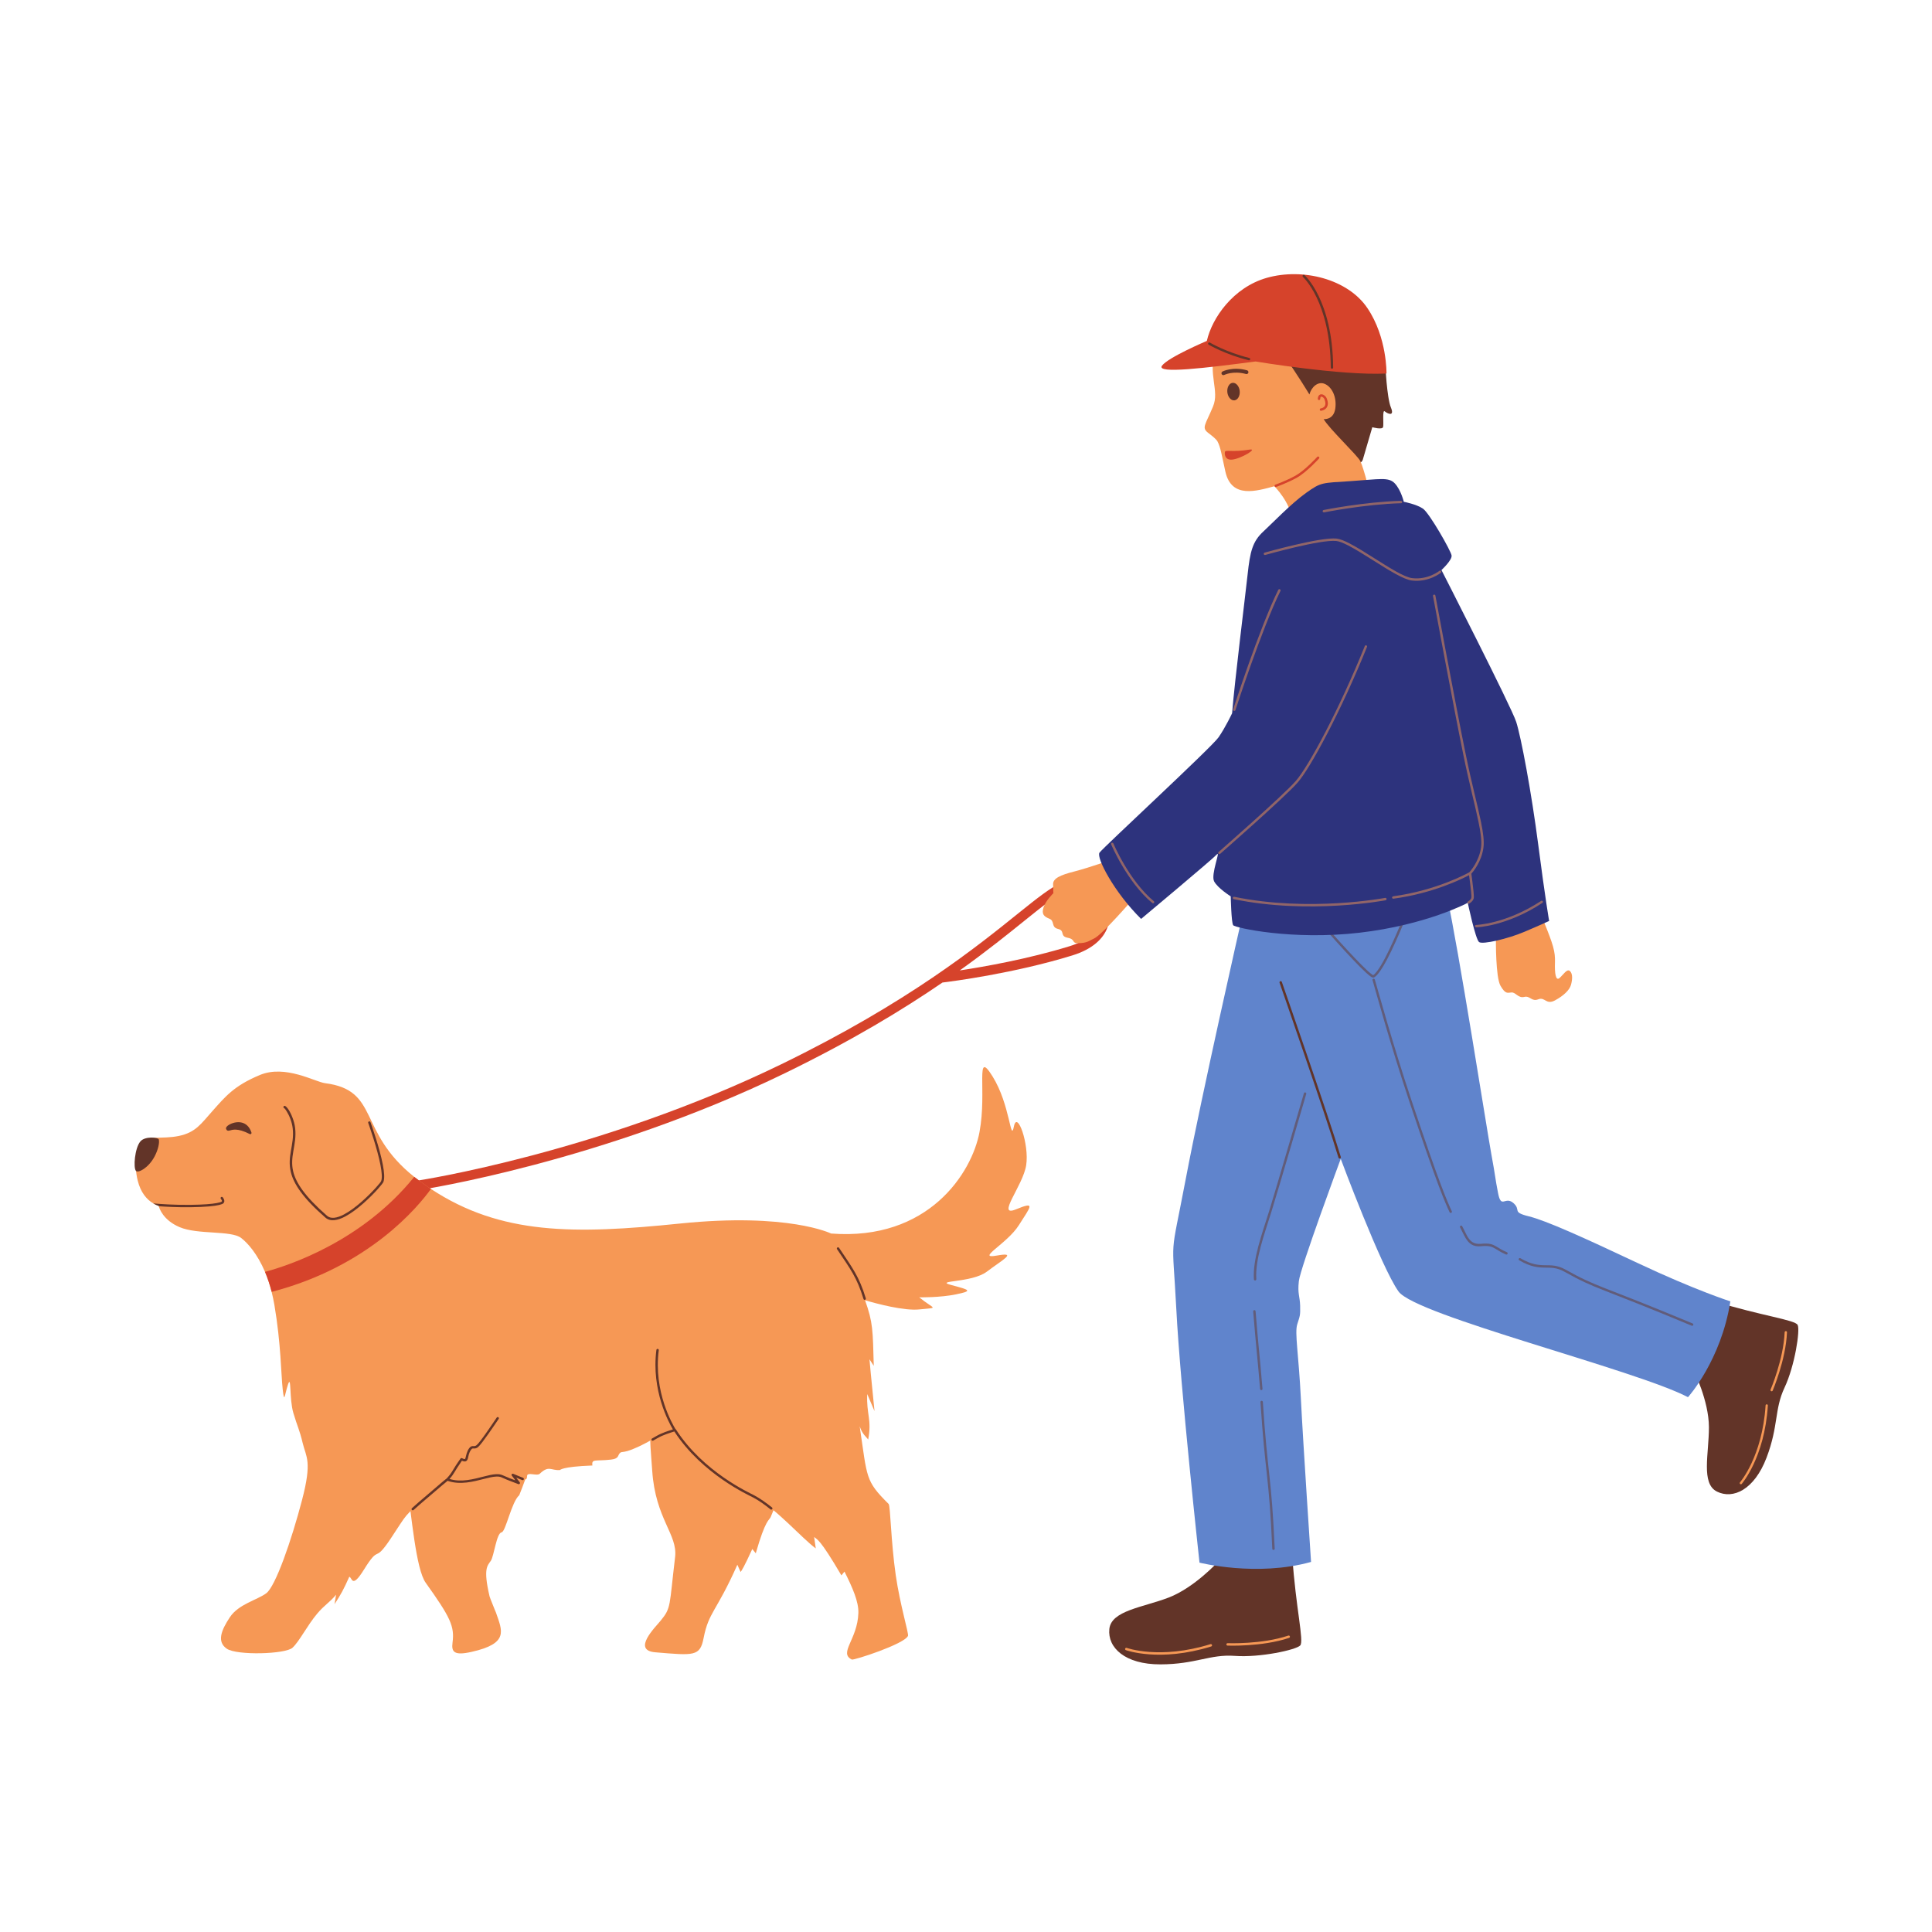
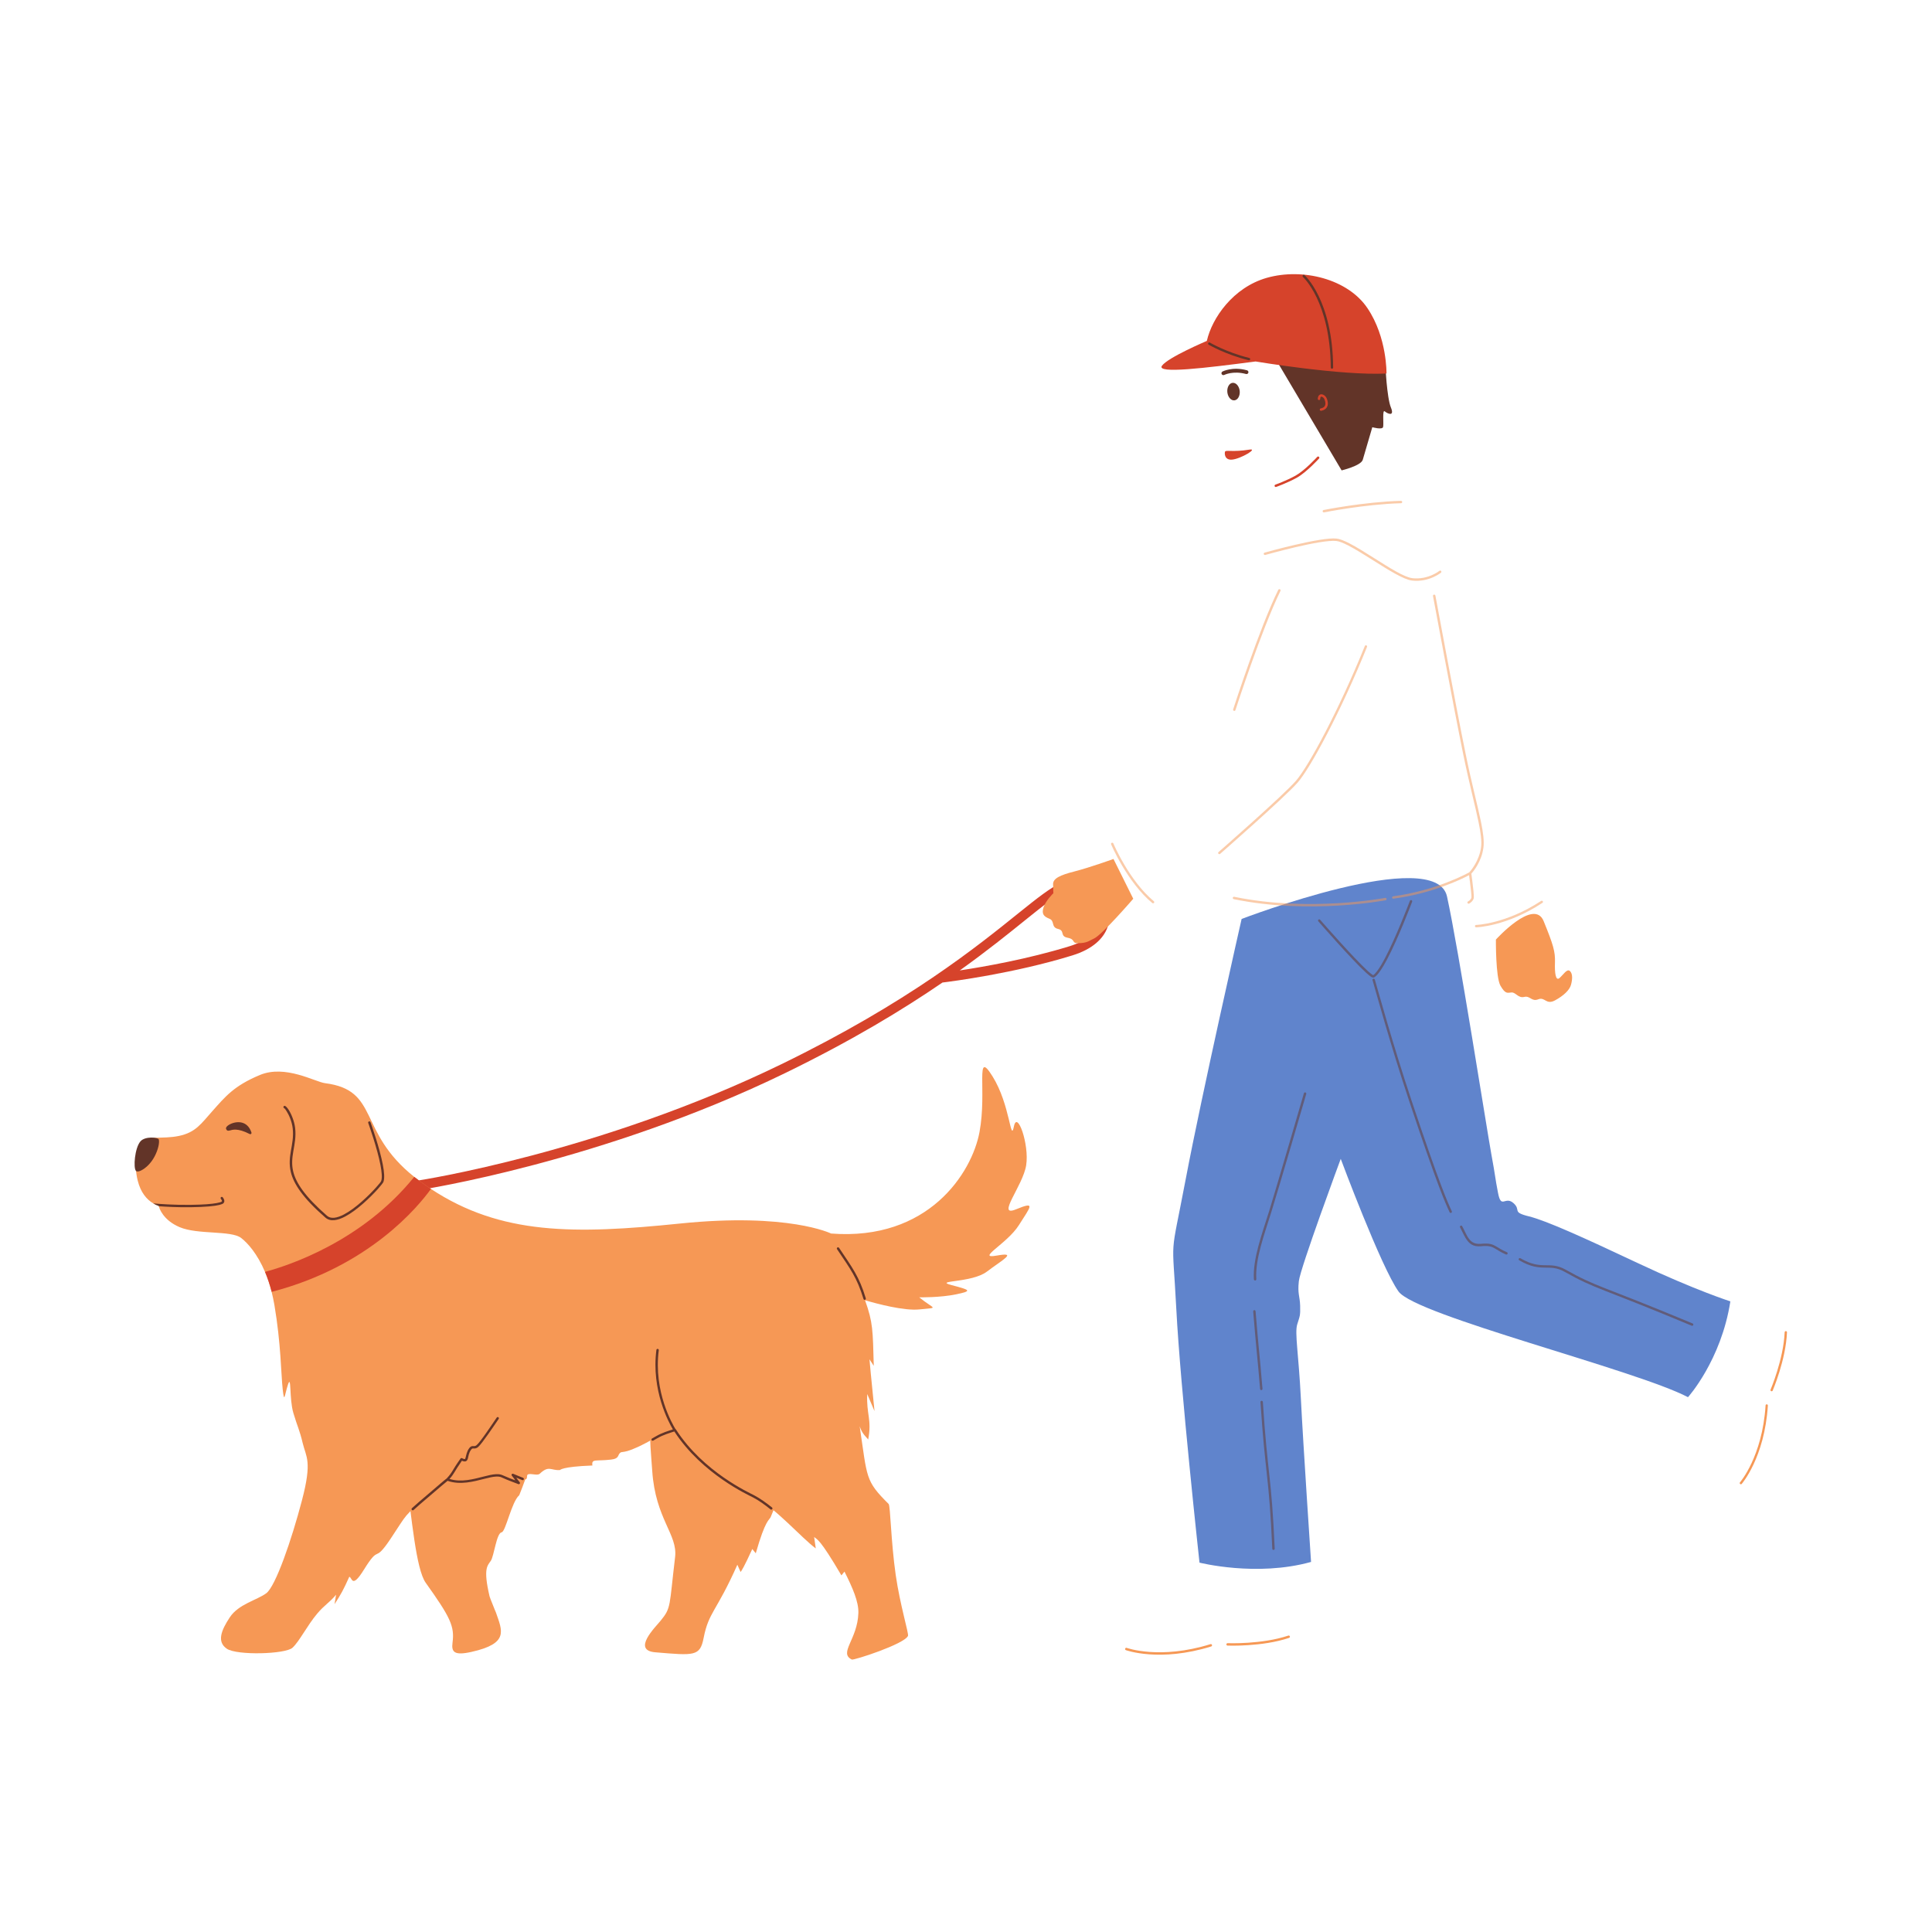
<svg xmlns="http://www.w3.org/2000/svg" width="300" zoomAndPan="magnify" viewBox="0 0 224.88 225" height="300" preserveAspectRatio="xMidYMid meet">
  <defs>
    <clipPath id="b165fca436">
-       <path d="M 129 151 L 209.605 151 L 209.605 193.82 L 129 193.82 Z M 129 151 " />
-     </clipPath>
+       </clipPath>
    <clipPath id="0498b2b3cd">
      <path d="M 135 31.156 L 162 31.156 L 162 44 L 135 44 Z M 135 31.156 " />
    </clipPath>
    <clipPath id="47929a15c0">
      <path d="M 15.457 124 L 120 124 L 120 193.82 L 15.457 193.82 Z M 15.457 124 " />
    </clipPath>
    <clipPath id="41d3e75db6">
      <path d="M 15.457 130 L 30 130 L 30 141 L 15.457 141 Z M 15.457 130 " />
    </clipPath>
  </defs>
  <g id="143ec9ede1">
    <path style=" stroke:none;fill-rule:evenodd;fill:#d6432b;fill-opacity:1;" d="M 111.715 113.016 C 114.566 112.586 119.66 111.688 124.492 110.199 C 126.441 109.598 127.488 108.664 127.867 107.633 C 128.277 106.508 127.844 105.32 127.039 104.535 C 126.246 103.754 125.066 103.363 123.941 103.867 C 122.801 104.371 121.371 105.523 119.348 107.148 C 117.398 108.719 114.934 110.715 111.715 113.016 Z M 109.699 114.426 C 105.117 117.562 99.199 121.164 91.43 124.945 C 70.082 135.336 48.898 138.57 48.898 138.57 C 48.594 138.617 48.305 138.41 48.258 138.102 C 48.211 137.797 48.422 137.512 48.727 137.465 C 48.727 137.465 69.754 134.246 90.938 123.938 C 105.762 116.723 113.816 110.156 118.641 106.277 C 120.766 104.566 122.289 103.375 123.477 102.844 C 125.055 102.141 126.707 102.648 127.82 103.734 C 128.922 104.82 129.473 106.465 128.91 108.016 C 128.445 109.285 127.227 110.527 124.816 111.27 C 118.066 113.355 110.793 114.293 109.699 114.426 Z M 109.699 114.426 " />
    <path style=" stroke:none;fill-rule:evenodd;fill:#f69855;fill-opacity:1;" d="M 174.152 109.422 C 174.152 109.422 178.586 104.527 179.711 107.27 C 180.832 110.02 181.07 110.816 181.031 112.078 C 180.984 113.34 181.121 114.285 181.559 113.902 C 182 113.52 182.438 112.766 182.777 113.09 C 183.117 113.414 183.062 114.094 182.898 114.688 C 182.738 115.281 182.07 115.949 181.027 116.508 C 179.984 117.062 179.875 116.07 179.09 116.379 C 178.301 116.691 178.137 115.926 177.449 116.102 C 176.754 116.277 176.453 115.543 175.969 115.582 C 175.488 115.621 175.262 115.793 174.684 114.797 C 174.113 113.801 174.152 109.422 174.152 109.422 Z M 129.617 100.039 L 131.918 104.668 C 131.918 104.668 128.285 108.887 127.348 109.301 C 126.758 109.566 126.543 109.84 125.473 109.844 C 124.707 109.844 125.227 109.391 124.277 109.211 C 123.324 109.027 124.004 108.379 123.16 108.184 C 122.316 107.988 122.812 107.258 122.152 106.996 C 121.492 106.73 121.223 106.445 121.473 105.664 C 121.719 104.883 122.617 104.02 122.617 104.02 C 122.617 104.02 122.59 103.613 122.582 102.961 C 122.582 102.309 123.379 101.914 125.086 101.484 C 126.797 101.047 129.617 100.039 129.617 100.039 Z M 129.617 100.039 " />
    <g clip-rule="nonzero" clip-path="url(#b165fca436)">
-       <path style=" stroke:none;fill-rule:evenodd;fill:#623428;fill-opacity:1;" d="M 197.172 159.578 C 197.172 159.578 193.941 149.82 199.559 151.543 C 205.18 153.266 208.984 153.707 209.293 154.301 C 209.602 154.891 208.969 159.043 207.77 161.594 C 206.566 164.145 207.09 166.023 205.672 169.758 C 204.25 173.492 201.777 174.648 199.891 173.707 C 198.016 172.766 198.965 169.309 198.961 166.203 C 198.949 163.094 197.172 159.578 197.172 159.578 Z M 141.793 181.883 C 141.793 181.883 150.031 175.16 150.438 181.219 C 150.848 187.277 151.82 191.109 151.367 191.625 C 150.906 192.141 146.66 193.062 143.754 192.844 C 140.84 192.629 139.219 193.82 135.086 193.832 C 130.949 193.844 128.914 191.879 129.133 189.719 C 129.352 187.559 133.039 187.203 136.043 186.051 C 139.043 184.895 141.793 181.883 141.793 181.883 Z M 141.793 181.883 " />
-     </g>
+       </g>
    <path style=" stroke:none;fill-rule:evenodd;fill:#f69855;fill-opacity:1;" d="M 206.387 161.945 C 206.359 162.016 206.281 162.047 206.211 162.016 C 206.141 161.984 206.113 161.906 206.141 161.836 C 206.141 161.836 207.648 158.312 207.781 155.152 C 207.781 155.078 207.848 155.02 207.922 155.02 C 207.996 155.023 208.059 155.086 208.051 155.16 C 207.922 158.371 206.387 161.945 206.387 161.945 Z M 202.781 172.812 C 202.734 172.871 202.648 172.875 202.594 172.824 C 202.539 172.773 202.531 172.688 202.578 172.633 C 202.578 172.633 205.18 169.648 205.559 163.676 C 205.559 163.602 205.625 163.543 205.695 163.547 C 205.773 163.551 205.832 163.617 205.824 163.691 C 205.438 169.777 202.781 172.812 202.781 172.812 Z M 142.898 191.645 C 142.824 191.641 142.762 191.574 142.762 191.496 C 142.766 191.418 142.836 191.363 142.91 191.363 C 142.91 191.363 146.875 191.523 149.98 190.48 C 150.055 190.457 150.133 190.496 150.156 190.566 C 150.184 190.641 150.145 190.719 150.07 190.746 C 146.918 191.809 142.898 191.645 142.898 191.645 Z M 131.062 192.176 C 130.988 192.148 130.949 192.066 130.977 191.996 C 131.004 191.922 131.082 191.887 131.156 191.91 C 131.156 191.91 135 193.316 140.914 191.477 C 140.992 191.453 141.066 191.496 141.09 191.57 C 141.113 191.645 141.066 191.723 140.996 191.746 C 134.98 193.617 131.062 192.176 131.062 192.176 Z M 131.062 192.176 " />
    <path style=" stroke:none;fill-rule:evenodd;fill:#623428;fill-opacity:1;" d="M 161.266 42.387 C 161.266 42.387 161.449 46.316 161.922 47.449 C 162.391 48.586 161.504 48.164 161.207 47.906 C 160.906 47.652 161.105 49.367 161.016 49.727 C 160.93 50.086 159.758 49.754 159.758 49.754 C 159.758 49.754 158.852 52.84 158.648 53.543 C 158.441 54.246 156.184 54.781 156.184 54.781 L 147.898 40.797 Z M 161.266 42.387 " />
-     <path style=" stroke:none;fill-rule:evenodd;fill:#f69855;fill-opacity:1;" d="M 145.66 36.43 C 145.66 36.43 142.309 37.602 141.457 40.652 C 140.602 43.707 141.988 45.48 141.207 47.344 C 140.312 49.492 139.852 49.801 140.641 50.41 C 141.145 50.797 141.57 51.125 141.734 51.418 C 142.086 52.066 142.246 53.125 142.652 54.945 C 143.371 58.102 146.289 57.18 148.355 56.629 C 148.355 56.629 150.23 58.531 150.355 60.379 C 150.492 62.223 159.555 57.715 159.555 57.715 C 159.555 57.715 158.789 54.594 158.367 53.711 C 158.055 53.055 154.719 49.914 154.094 48.809 C 154.094 48.809 155.25 48.953 155.449 47.574 C 155.637 46.195 155.035 45.055 154.227 44.711 C 153.426 44.363 152.656 45.086 152.434 45.938 C 152.434 45.938 150.973 43.516 149.547 41.535 C 148.137 39.555 145.66 36.43 145.66 36.43 Z M 145.66 36.43 " />
    <path style=" stroke:none;fill-rule:evenodd;fill:#d6432b;fill-opacity:1;" d="M 148.562 56.707 C 148.484 56.734 148.406 56.695 148.383 56.621 C 148.355 56.547 148.395 56.469 148.469 56.441 C 148.469 56.441 149.719 56.004 150.82 55.391 C 151.918 54.777 153.344 53.211 153.344 53.211 C 153.395 53.152 153.484 53.148 153.543 53.203 C 153.605 53.254 153.605 53.344 153.555 53.398 C 153.555 53.398 152.094 55.008 150.965 55.637 C 149.832 56.258 148.562 56.707 148.562 56.707 Z M 153.691 46.457 C 153.691 46.531 153.629 46.594 153.547 46.59 C 153.469 46.586 153.41 46.523 153.41 46.449 C 153.422 46.188 153.512 46.047 153.625 45.977 C 153.734 45.902 153.883 45.902 154.027 45.961 C 154.199 46.035 154.375 46.203 154.453 46.402 C 154.648 46.898 154.594 47.219 154.469 47.43 C 154.27 47.758 153.875 47.828 153.801 47.84 C 153.723 47.852 153.652 47.801 153.641 47.727 C 153.629 47.648 153.676 47.578 153.754 47.562 C 153.805 47.555 154.086 47.512 154.223 47.285 C 154.32 47.125 154.336 46.879 154.188 46.5 C 154.137 46.375 154.027 46.262 153.91 46.215 C 153.859 46.195 153.809 46.184 153.77 46.207 C 153.723 46.246 153.699 46.328 153.691 46.457 Z M 153.691 46.457 " />
    <path style=" stroke:none;fill-rule:evenodd;fill:#623428;fill-opacity:1;" d="M 143.484 44.586 C 143.887 44.543 144.254 44.969 144.316 45.531 C 144.371 46.09 144.098 46.582 143.699 46.625 C 143.309 46.668 142.938 46.242 142.875 45.68 C 142.82 45.117 143.09 44.625 143.484 44.586 Z M 143.484 44.586 " />
    <path style=" stroke:none;fill-rule:evenodd;fill:#623428;fill-opacity:1;" d="M 142.516 43.664 C 142.406 43.719 142.27 43.676 142.215 43.566 C 142.16 43.461 142.199 43.324 142.312 43.266 C 142.312 43.266 143.469 42.66 145.168 43.125 C 145.285 43.16 145.359 43.281 145.324 43.402 C 145.289 43.52 145.168 43.59 145.047 43.555 C 143.539 43.145 142.516 43.664 142.516 43.664 Z M 142.516 43.664 " />
    <path style=" stroke:none;fill-rule:evenodd;fill:#d6432b;fill-opacity:1;" d="M 142.605 52.605 C 142.672 52.371 143.496 52.68 145.441 52.363 C 146.531 52.184 144.445 53.438 143.422 53.527 C 142.57 53.602 142.531 52.844 142.605 52.605 Z M 142.605 52.605 " />
    <g clip-rule="nonzero" clip-path="url(#0498b2b3cd)">
      <path style=" stroke:none;fill-rule:evenodd;fill:#d6432b;fill-opacity:1;" d="M 140.488 39.703 C 140.488 39.703 135.973 41.613 135.262 42.594 C 134.551 43.566 140.352 42.855 146.168 42.098 C 146.168 42.098 156.141 43.766 161.41 43.5 C 161.41 43.5 161.496 39.316 159.199 35.898 C 156.91 32.48 151.641 31.172 147.461 32.359 C 143.547 33.48 141.09 37.039 140.488 39.703 Z M 140.488 39.703 " />
    </g>
    <path style=" stroke:none;fill-rule:evenodd;fill:#623428;fill-opacity:1;" d="M 151.68 32.254 C 151.625 32.203 151.617 32.113 151.668 32.055 C 151.719 31.996 151.805 31.992 151.867 32.043 C 151.867 32.043 155.133 34.941 155.199 42.801 C 155.199 42.879 155.137 42.941 155.062 42.945 C 154.984 42.945 154.922 42.883 154.922 42.805 C 154.855 35.102 151.68 32.254 151.68 32.254 Z M 140.703 40.141 C 140.637 40.102 140.613 40.02 140.652 39.949 C 140.691 39.883 140.777 39.859 140.844 39.898 C 140.844 39.898 142.754 41.027 145.43 41.688 C 145.508 41.707 145.555 41.777 145.535 41.855 C 145.512 41.93 145.438 41.977 145.371 41.957 C 142.645 41.293 140.703 40.141 140.703 40.141 Z M 140.703 40.141 " />
    <path style=" stroke:none;fill-rule:evenodd;fill:#6084cc;fill-opacity:1;" d="M 144.539 107.02 C 144.539 107.02 139.902 127.434 138.031 137.309 C 136.156 147.184 136.457 143.348 136.934 152.469 C 137.402 161.594 139.633 181.984 139.633 181.984 C 139.633 181.984 146.277 183.672 152.625 181.902 C 152.625 181.902 151.699 168.094 151.441 162.91 C 151.184 157.727 150.703 155.234 151.016 154.23 C 151.328 153.227 151.383 153.234 151.355 152.078 C 151.32 150.922 151.039 150.699 151.203 149.207 C 151.355 147.711 156.082 134.961 156.082 134.961 C 156.082 134.961 160.793 147.605 162.816 150.41 C 164.84 153.207 190.402 159.512 196.523 162.715 C 196.523 162.715 200.383 158.445 201.457 151.559 C 201.457 151.559 197.312 150.227 190.777 147.145 C 184.25 144.07 179.996 142.148 177.965 141.648 C 175.938 141.148 177.148 140.941 176.18 140.098 C 175.211 139.258 174.773 140.867 174.398 138.918 C 174.02 136.965 174.145 137.258 173.617 134.395 C 173.094 131.535 169.789 110.422 168.457 104.398 C 167.121 98.375 144.539 107.02 144.539 107.02 Z M 144.539 107.02 " />
-     <path style=" stroke:none;fill-rule:evenodd;fill:#623428;fill-opacity:1;" d="M 148.957 114.449 C 148.93 114.379 148.969 114.301 149.043 114.273 C 149.117 114.246 149.199 114.285 149.223 114.359 C 149.223 114.359 154.645 129.926 156.094 134.746 C 156.113 134.82 156.07 134.898 155.996 134.922 C 155.922 134.945 155.844 134.902 155.82 134.828 C 154.379 130.012 148.957 114.449 148.957 114.449 Z M 148.957 114.449 " />
    <path style=" stroke:none;fill-rule:evenodd;fill:#623428;fill-opacity:0.5;" d="M 176.871 146.773 C 176.805 146.734 176.781 146.652 176.82 146.586 C 176.859 146.52 176.945 146.496 177.008 146.535 C 178.266 147.27 179.086 147.336 179.836 147.348 C 180.613 147.359 181.309 147.32 182.277 147.867 C 186.012 149.961 186.137 149.57 197.059 154.129 C 197.133 154.16 197.164 154.242 197.133 154.312 C 197.105 154.387 197.02 154.418 196.953 154.391 C 186.012 149.816 185.883 150.207 182.145 148.109 C 181.227 147.594 180.57 147.641 179.832 147.625 C 179.051 147.613 178.188 147.547 176.871 146.773 Z M 169.98 142.938 C 169.945 142.871 169.969 142.789 170.035 142.75 C 170.102 142.711 170.191 142.738 170.223 142.805 C 170.461 143.23 170.641 143.676 170.863 144.047 C 171.176 144.559 171.59 144.93 172.383 144.855 C 173.398 144.758 173.754 144.902 174.215 145.176 C 174.508 145.352 174.844 145.578 175.434 145.832 C 175.508 145.863 175.539 145.945 175.508 146.02 C 175.48 146.09 175.395 146.125 175.32 146.094 C 174.715 145.832 174.375 145.598 174.078 145.418 C 173.656 145.172 173.324 145.047 172.406 145.137 C 171.477 145.227 170.996 144.801 170.633 144.195 C 170.398 143.816 170.211 143.367 169.98 142.938 Z M 159.914 114.25 C 159.965 114.25 160.008 114.234 160.035 114.172 C 160.016 114.223 159.965 114.25 159.914 114.25 Z M 159.793 114.18 C 159.77 114.141 159.77 114.094 159.789 114.051 L 159.816 114.016 L 159.852 113.992 L 159.891 113.977 L 159.938 113.977 L 159.965 113.984 L 159.988 114 L 160.027 114.035 C 160.039 114.043 160.066 114.121 160.105 114.262 C 160.438 115.383 162.105 121.504 164.316 128.133 C 167.66 138.148 168.551 140.062 169.016 141.059 C 169.051 141.125 169.02 141.211 168.949 141.242 C 168.883 141.277 168.797 141.246 168.762 141.176 C 168.297 140.18 167.402 138.262 164.051 128.219 C 161.84 121.59 160.168 115.461 159.84 114.34 C 159.812 114.258 159.797 114.199 159.793 114.18 Z M 159.863 113.566 C 160 113.48 160.152 113.316 160.316 113.098 C 160.602 112.719 160.922 112.188 161.246 111.566 C 162.523 109.137 163.941 105.422 164.137 104.914 C 164.164 104.84 164.242 104.805 164.316 104.832 C 164.387 104.859 164.426 104.941 164.398 105.012 C 164.203 105.523 162.781 109.258 161.492 111.699 C 161.156 112.332 160.832 112.883 160.539 113.266 C 160.332 113.539 160.141 113.73 159.969 113.828 C 159.918 113.855 159.828 113.867 159.707 113.809 C 159.559 113.734 159.328 113.551 159.027 113.277 C 157.406 111.797 153.852 107.734 153.473 107.297 C 153.422 107.238 153.426 107.148 153.484 107.102 C 153.547 107.051 153.633 107.055 153.68 107.113 C 154.062 107.551 157.602 111.59 159.219 113.07 C 159.457 113.281 159.648 113.441 159.785 113.527 C 159.812 113.543 159.848 113.559 159.863 113.566 Z M 146.734 163.285 C 146.73 163.207 146.785 163.141 146.859 163.137 C 146.938 163.133 147.008 163.191 147.012 163.27 C 147.566 171.836 148.016 171.773 148.391 180.355 C 148.391 180.434 148.336 180.5 148.258 180.504 C 148.18 180.508 148.109 180.445 148.109 180.367 C 147.738 171.789 147.293 171.852 146.734 163.285 Z M 145.887 152.727 C 145.887 152.652 145.938 152.586 146.016 152.578 C 146.09 152.57 146.156 152.629 146.164 152.707 C 146.531 157.23 146.59 157.207 146.969 161.742 C 146.973 161.816 146.918 161.883 146.844 161.891 C 146.766 161.898 146.695 161.84 146.691 161.762 C 146.309 157.23 146.254 157.258 145.887 152.727 Z M 151.793 127.324 C 151.809 127.25 151.891 127.207 151.969 127.227 C 152.043 127.25 152.082 127.328 152.066 127.398 C 152.066 127.398 148.848 138.441 148.008 141.121 C 147.18 143.785 146.098 146.645 146.25 148.977 C 146.254 149.055 146.195 149.121 146.121 149.125 C 146.043 149.129 145.973 149.07 145.969 148.992 C 145.82 146.633 146.902 143.73 147.746 141.039 C 148.578 138.359 151.793 127.324 151.793 127.324 Z M 151.793 127.324 " />
-     <path style=" stroke:none;fill-rule:evenodd;fill:#2d337d;fill-opacity:1;" d="M 147.082 61.887 C 145.805 63.055 145.523 64.23 145.234 66.922 C 144.941 69.609 143.75 79.129 143.43 83.066 C 143.43 83.066 142.676 84.672 141.859 85.859 C 141.039 87.047 128.379 98.73 127.984 99.305 C 127.594 99.879 129.68 103.898 132.832 107.016 C 132.832 107.016 141.176 100.047 141.652 99.508 C 142.133 98.969 140.922 101.844 141.336 102.641 C 141.746 103.434 143.27 104.387 143.27 104.387 C 143.27 104.387 143.336 107.449 143.555 107.75 C 143.773 108.051 150.426 109.531 158.258 108.625 C 166.098 107.715 170.875 105.141 170.875 105.141 C 170.875 105.141 171.777 109.41 172.195 109.715 C 172.613 110.02 175.539 109.336 177.449 108.527 C 179.355 107.723 180.352 107.254 180.352 107.254 C 180.352 107.254 179.891 104.609 179.09 98.426 C 178.289 92.238 177.078 85.816 176.516 84.07 C 175.957 82.324 167.812 66.387 167.812 66.387 C 167.812 66.387 169.07 65.23 168.992 64.691 C 168.918 64.152 166.414 59.762 165.66 59.238 C 164.895 58.715 163.426 58.438 163.426 58.438 C 163.426 58.438 163.109 57.094 162.391 56.309 C 161.664 55.52 160.617 55.812 157.238 56.031 C 153.859 56.254 153.812 56.145 152.062 57.391 C 150.309 58.637 148.062 60.984 147.082 61.887 Z M 147.082 61.887 " />
    <path style=" stroke:none;fill-rule:evenodd;fill:#f69855;fill-opacity:0.5;" d="M 143.82 82.695 C 143.797 82.77 143.719 82.809 143.645 82.785 C 143.57 82.762 143.527 82.684 143.555 82.609 C 143.555 82.609 146.586 73.207 148.809 68.691 C 148.844 68.621 148.926 68.594 148.996 68.629 C 149.07 68.664 149.098 68.75 149.062 68.816 C 146.848 73.32 143.82 82.695 143.82 82.695 Z M 142.039 99.438 C 141.98 99.488 141.891 99.484 141.84 99.426 C 141.789 99.371 141.793 99.281 141.855 99.23 C 141.855 99.23 149.332 92.684 150.848 90.953 C 152.359 89.223 155.922 82.582 158.887 75.238 C 158.914 75.164 159 75.133 159.062 75.16 C 159.137 75.188 159.168 75.27 159.141 75.34 C 156.16 82.723 152.582 89.398 151.062 91.137 C 149.543 92.875 142.039 99.438 142.039 99.438 Z M 129.344 98.336 C 129.309 98.266 129.344 98.18 129.414 98.152 C 129.488 98.121 129.566 98.156 129.602 98.227 C 129.602 98.227 131.422 102.555 134.312 104.953 C 134.375 105 134.379 105.09 134.336 105.148 C 134.285 105.207 134.199 105.219 134.137 105.168 C 131.199 102.73 129.344 98.336 129.344 98.336 Z M 171.859 107.996 C 171.781 107.996 171.719 107.941 171.711 107.863 C 171.711 107.785 171.773 107.719 171.852 107.719 C 171.852 107.719 175.281 107.629 179.418 104.922 C 179.477 104.879 179.566 104.898 179.613 104.961 C 179.652 105.023 179.637 105.109 179.566 105.152 C 175.359 107.918 171.859 107.996 171.859 107.996 Z M 161.254 104.566 C 161.332 104.551 161.406 104.602 161.418 104.68 C 161.434 104.758 161.383 104.828 161.312 104.844 C 161.312 104.844 152.441 106.539 143.625 104.715 C 143.547 104.699 143.496 104.625 143.512 104.547 C 143.527 104.473 143.602 104.426 143.68 104.441 C 152.445 106.254 161.254 104.566 161.254 104.566 Z M 154.145 59.672 C 154.066 59.688 153.992 59.637 153.977 59.562 C 153.965 59.484 154.012 59.41 154.09 59.395 C 154.09 59.395 158.801 58.445 163.094 58.328 C 163.172 58.328 163.242 58.387 163.242 58.465 C 163.242 58.539 163.188 58.605 163.105 58.605 C 158.828 58.727 154.145 59.672 154.145 59.672 Z M 147.293 64.629 C 147.215 64.648 147.141 64.605 147.117 64.535 C 147.094 64.461 147.141 64.383 147.215 64.359 C 147.215 64.359 153.762 62.512 155.605 62.723 C 155.98 62.766 156.488 62.969 157.082 63.273 C 157.949 63.719 158.996 64.383 160.035 65.039 C 161.758 66.125 163.477 67.219 164.41 67.332 C 166.25 67.551 167.574 66.48 167.574 66.48 C 167.637 66.43 167.723 66.441 167.77 66.5 C 167.82 66.559 167.809 66.648 167.75 66.699 C 167.75 66.699 166.34 67.844 164.379 67.609 C 163.422 67.5 161.652 66.391 159.895 65.281 C 158.852 64.625 157.816 63.969 156.957 63.527 C 156.402 63.242 155.926 63.043 155.574 63.004 C 153.754 62.797 147.293 64.629 147.293 64.629 Z M 171.027 101.922 C 170.223 102.348 166.82 104.043 162.219 104.66 C 162.145 104.672 162.07 104.617 162.062 104.543 C 162.059 104.465 162.109 104.395 162.188 104.383 C 167.203 103.703 170.777 101.742 171.059 101.586 C 171.18 101.453 172.195 100.324 172.426 98.68 C 172.523 97.973 172.391 97.004 172.133 95.75 C 171.742 93.836 171.047 91.262 170.363 87.918 C 169.219 82.344 166.828 69.414 166.828 69.414 C 166.812 69.336 166.863 69.27 166.941 69.254 C 167.016 69.238 167.09 69.285 167.105 69.363 C 167.105 69.363 169.496 82.289 170.641 87.863 C 171.32 91.211 172.02 93.785 172.41 95.695 C 172.676 96.992 172.801 97.992 172.699 98.723 C 172.477 100.352 171.52 101.5 171.293 101.75 C 171.328 102.016 171.473 103.055 171.543 103.801 C 171.582 104.191 171.594 104.508 171.57 104.609 C 171.484 104.992 171.039 105.23 171.039 105.23 C 170.973 105.266 170.887 105.238 170.848 105.168 C 170.812 105.098 170.844 105.012 170.91 104.977 C 170.91 104.977 171.234 104.82 171.297 104.547 C 171.32 104.457 171.297 104.172 171.262 103.824 C 171.191 103.176 171.082 102.309 171.027 101.922 Z M 171.027 101.922 " />
    <path style=" stroke:none;fill-rule:evenodd;fill:#f69855;fill-opacity:1;" d="M 56.934 185.824 C 56.938 185.859 56.969 185.984 57.09 186.293 C 57.625 187.668 57.648 187.656 57.691 187.777 C 58.43 189.922 59.246 191.395 54.848 192.379 C 52.816 192.836 52.5 192.379 52.641 191.305 C 52.895 189.395 52.395 188.363 49.52 184.332 C 48.371 182.727 47.887 176.605 47.258 172.332 C 46.414 166.582 61.969 167.449 62.316 167.793 C 62.734 168.207 60.438 174.113 60.41 174.133 C 59.512 174.906 58.836 178.379 58.359 178.453 C 57.758 178.543 57.477 181.23 57.094 181.781 C 56.695 182.355 56.211 182.688 56.934 185.824 Z M 87.957 180.895 L 87.551 180.398 C 86.582 182.52 86.332 182.875 86.191 183.074 L 85.812 182.23 C 83.371 187.734 82.48 187.703 81.883 190.762 C 81.465 192.922 80.785 192.805 76.258 192.426 C 73.512 192.199 76.242 189.523 76.879 188.742 C 78.129 187.223 77.871 187.086 78.562 181.336 C 78.879 178.699 76.273 176.902 75.898 171.289 C 75.617 167.023 75.051 165.254 78.27 162.941 C 82.641 159.793 83.234 162.102 90.609 169.684 C 91.004 170.086 92.055 171.172 89.695 176.672 C 89.52 177.074 89.102 176.898 87.957 180.895 Z M 87.957 180.895 " />
    <g clip-rule="nonzero" clip-path="url(#47929a15c0)">
      <path style=" stroke:none;fill-rule:evenodd;fill:#f69855;fill-opacity:1;" d="M 30.801 148.121 C 29.914 146.027 28.797 144.77 28.023 144.172 C 26.852 143.273 22.969 143.809 20.859 142.914 C 18.93 142.098 18.492 140.711 18.43 140.477 C 18.422 140.453 18.422 140.441 18.422 140.441 C 18.207 140.363 17.996 140.266 17.785 140.145 C 17.027 139.691 16.324 138.887 15.977 137.488 C 15.535 135.703 15.789 134.012 16.391 133.098 C 16.992 132.184 18.785 132.703 20.762 132.293 C 22.734 131.883 23.352 130.879 24.691 129.379 C 26.176 127.719 27.164 126.461 30.211 125.191 C 33.176 123.957 36.629 125.996 37.789 126.145 C 44.195 126.961 41.52 131.754 48.184 137.059 C 48.59 137.379 49.027 137.707 49.504 138.043 C 49.711 138.184 49.918 138.328 50.129 138.465 C 58.277 143.836 66.832 143.754 79.137 142.492 C 91.754 141.199 96.73 143.656 96.73 143.656 C 108.043 144.531 113.129 136.621 114.016 131.82 C 114.902 127.02 113.465 122.043 115.527 125.348 C 117.594 128.656 117.625 133.16 118.016 131.199 C 118.406 129.234 119.824 133.289 119.449 135.699 C 119.074 138.109 115.898 141.812 118.258 140.84 C 120.617 139.867 119.977 140.492 118.602 142.676 C 117.223 144.863 113.52 146.676 116.027 146.223 C 118.531 145.77 116.645 146.742 114.875 148.09 C 113.109 149.438 108.574 149.086 110.762 149.664 C 112.945 150.238 113.207 150.336 111.309 150.734 C 109.41 151.133 106.992 151.086 106.992 151.086 C 108.789 152.547 109.336 152.242 107.031 152.492 C 105.246 152.688 102.035 151.828 100.684 151.426 C 101.613 154.031 101.586 154.918 101.699 159.066 L 101.199 158.301 C 101.242 158.781 101.363 160.195 101.785 164.336 L 100.938 162.352 C 100.824 164.699 101.496 165.34 101.047 167.648 C 100.844 167.348 100.371 167.051 100.059 166.109 C 100.957 172.152 100.684 172.422 103.43 175.152 C 103.641 175.367 103.691 179.496 104.254 183.414 C 104.758 186.922 105.797 190.254 105.684 190.512 C 105.27 191.473 99.359 193.379 99.145 193.27 C 97.574 192.504 99.812 190.945 99.906 187.844 C 99.945 186.535 99.242 184.934 98.289 183.027 L 97.93 183.469 C 95.379 179.125 95.133 179.34 94.754 178.992 L 94.945 180.328 C 93.273 179.098 90.281 175.617 87.703 174.254 C 87.184 173.98 81.742 171.543 78.52 166.523 C 78.012 166.699 77.188 166.91 76.402 167.363 C 72.723 169.484 72.484 168.957 72.188 169.176 C 71.832 169.441 72.109 169.871 71.098 169.984 C 69.309 170.195 68.812 169.848 68.93 170.672 C 65.281 170.812 65.199 171.203 65.137 171.203 C 64.074 171.266 63.871 170.621 62.801 171.629 C 62.469 171.945 61.328 171.379 61.324 171.895 C 61.316 172.578 60.941 172.27 59.645 171.754 C 60.016 172.215 59.965 172.227 60.344 172.695 C 59.363 172.301 59.367 172.348 58.391 171.91 C 57.164 171.359 54.488 173.203 52.035 172.289 C 51.684 172.547 51.121 173.055 49.984 174.023 C 46.797 176.727 47.445 176.195 45.418 179.219 C 43.395 182.242 44.246 179.703 42.312 182.816 C 40.891 185.109 40.957 183.684 40.617 183.633 C 39.957 185.109 39.625 185.715 38.902 186.82 C 38.961 186.41 39.02 186.047 39.078 185.719 C 38.344 186.617 37.719 186.922 36.875 187.93 C 35.703 189.324 34.816 191.145 34.004 191.895 C 33.188 192.648 27.527 192.812 26.352 192.008 C 25.18 191.203 25.688 189.887 26.703 188.352 C 27.719 186.812 29.859 186.355 30.949 185.551 C 32.035 184.746 33.898 179.34 35.105 174.734 C 36.316 170.133 35.586 169.703 35.195 168.074 C 34.805 166.445 34.594 166.199 34.102 164.547 C 33.613 162.895 33.891 160.012 33.48 161.238 C 33.074 162.469 33.059 163.539 32.863 161.801 C 32.668 160.062 32.664 156.473 31.895 151.965 C 31.801 151.426 31.691 150.918 31.57 150.438 C 31.355 149.582 31.094 148.809 30.801 148.121 Z M 30.801 148.121 " />
    </g>
    <path style=" stroke:none;fill-rule:evenodd;fill:#623428;fill-opacity:1;" d="M 33.027 129.055 C 32.957 129.02 32.926 128.938 32.961 128.867 C 32.996 128.797 33.078 128.766 33.145 128.801 C 33.246 128.848 33.391 129 33.543 129.227 C 33.855 129.707 34.215 130.547 34.312 131.367 C 34.43 132.383 34.246 133.227 34.102 134.066 C 33.977 134.82 33.879 135.566 34.086 136.43 C 34.406 137.742 35.422 139.32 38.027 141.59 C 38.258 141.789 38.543 141.852 38.867 141.82 C 39.215 141.785 39.602 141.641 40.004 141.43 C 41.371 140.711 42.895 139.223 43.73 138.297 C 44.074 137.914 44.297 137.637 44.328 137.551 C 44.469 137.188 44.402 136.492 44.25 135.684 C 43.875 133.734 42.953 131.148 42.824 130.777 C 42.797 130.707 42.836 130.629 42.906 130.602 C 42.98 130.574 43.059 130.613 43.086 130.688 C 43.219 131.059 44.148 133.668 44.523 135.633 C 44.691 136.504 44.746 137.254 44.59 137.652 C 44.555 137.742 44.312 138.062 43.934 138.484 C 43.082 139.43 41.52 140.945 40.133 141.676 C 39.695 141.91 39.27 142.059 38.891 142.098 C 38.48 142.141 38.125 142.051 37.84 141.805 C 35.16 139.469 34.133 137.844 33.809 136.496 C 33.59 135.59 33.684 134.809 33.82 134.02 C 33.961 133.207 34.141 132.383 34.027 131.398 C 33.938 130.621 33.594 129.832 33.297 129.379 C 33.191 129.207 33.102 129.086 33.027 129.055 Z M 97.422 145.477 C 97.379 145.41 97.395 145.328 97.461 145.285 C 97.523 145.242 97.613 145.258 97.656 145.324 C 99.223 147.672 99.992 148.641 100.77 151.199 C 100.793 151.273 100.75 151.352 100.68 151.375 C 100.605 151.398 100.527 151.355 100.504 151.281 C 99.734 148.754 98.973 147.797 97.422 145.477 Z M 52.289 172.238 C 53.672 172.668 55.113 172.25 56.305 171.949 C 56.824 171.816 57.297 171.703 57.699 171.684 C 57.984 171.668 58.242 171.699 58.457 171.797 C 59.254 172.152 59.398 172.188 59.945 172.398 C 59.844 172.246 59.773 172.133 59.547 171.855 C 59.508 171.805 59.504 171.734 59.543 171.684 C 59.582 171.633 59.648 171.617 59.707 171.637 C 60.227 171.844 60.598 172.02 60.855 172.105 C 60.93 172.133 60.969 172.211 60.941 172.285 C 60.918 172.359 60.836 172.398 60.766 172.371 C 60.59 172.312 60.359 172.211 60.07 172.086 C 60.168 172.23 60.246 172.348 60.465 172.621 C 60.504 172.672 60.508 172.742 60.469 172.793 C 60.43 172.844 60.363 172.863 60.305 172.84 C 59.32 172.445 59.328 172.492 58.344 172.051 C 58.164 171.969 57.949 171.949 57.715 171.961 C 57.328 171.98 56.875 172.086 56.375 172.215 C 55.098 172.539 53.543 172.973 52.066 172.457 C 51.715 172.727 51.152 173.227 50.082 174.137 C 49.148 174.93 48.543 175.445 48.105 175.852 C 48.047 175.906 47.961 175.902 47.906 175.844 C 47.852 175.785 47.855 175.699 47.914 175.645 C 48.355 175.234 48.961 174.719 49.898 173.922 C 51.043 172.949 51.605 172.445 51.957 172.184 C 51.961 172.184 51.961 172.18 51.965 172.18 C 51.969 172.172 51.973 172.168 51.98 172.16 C 52.68 171.402 52.543 171.312 53.574 169.863 C 53.613 169.805 53.691 169.789 53.754 169.82 C 53.848 169.871 53.926 169.902 53.988 169.914 C 54.023 169.922 54.055 169.926 54.078 169.918 C 54.098 169.914 54.109 169.895 54.121 169.875 C 54.137 169.844 54.148 169.809 54.16 169.766 C 54.238 169.492 54.285 169.062 54.586 168.652 C 54.734 168.453 54.867 168.418 54.996 168.41 C 55.121 168.406 55.25 168.461 55.438 168.309 C 55.891 167.938 57.352 165.723 57.789 165.09 C 57.832 165.027 57.918 165.008 57.98 165.055 C 58.043 165.098 58.062 165.184 58.016 165.246 C 57.57 165.895 56.07 168.148 55.613 168.527 C 55.434 168.676 55.285 168.691 55.152 168.691 C 55.078 168.691 55.008 168.672 54.941 168.703 C 54.898 168.719 54.859 168.758 54.812 168.82 C 54.531 169.195 54.5 169.59 54.434 169.84 C 54.383 170.023 54.301 170.141 54.172 170.184 C 54.074 170.215 53.941 170.207 53.734 170.117 C 52.816 171.426 52.871 171.59 52.289 172.238 Z M 78.594 166.414 C 78.617 166.426 78.637 166.441 78.652 166.465 C 81.855 171.449 87.266 173.871 87.781 174.148 C 88.453 174.504 89.148 175 89.848 175.559 C 89.906 175.609 89.918 175.695 89.867 175.758 C 89.816 175.82 89.73 175.828 89.668 175.777 C 88.988 175.227 88.305 174.738 87.648 174.395 C 87.129 174.121 81.723 171.688 78.473 166.707 C 77.965 166.875 77.207 167.082 76.484 167.5 C 76.324 167.594 76.164 167.684 76.016 167.766 C 75.945 167.805 75.867 167.781 75.828 167.715 C 75.789 167.648 75.816 167.562 75.883 167.523 C 76.031 167.438 76.188 167.352 76.352 167.258 C 77.051 166.852 77.789 166.637 78.305 166.469 C 77.84 165.691 75.773 161.91 76.383 157.211 C 76.395 157.133 76.465 157.078 76.539 157.09 C 76.617 157.102 76.672 157.172 76.66 157.246 C 76.027 162.094 78.305 165.941 78.594 166.414 Z M 78.594 166.414 " />
    <g clip-rule="nonzero" clip-path="url(#41d3e75db6)">
      <path style=" stroke:none;fill-rule:evenodd;fill:#623428;fill-opacity:1;" d="M 29.023 132.07 C 27.586 131.328 26.977 131.582 26.688 131.66 C 26.562 131.695 26.473 131.691 26.402 131.652 C 26.352 131.625 26.309 131.574 26.273 131.48 L 26.262 131.43 L 26.262 131.379 C 26.266 131.34 26.281 131.301 26.309 131.258 C 26.371 131.156 26.531 131.023 26.754 130.914 C 27.168 130.711 27.793 130.578 28.336 130.816 C 28.703 130.98 29.031 131.309 29.227 131.902 C 29.238 131.957 29.227 132.016 29.184 132.055 C 29.137 132.09 29.074 132.098 29.023 132.07 Z M 15.77 136.359 C 15.453 136.008 15.625 133.727 16.285 132.934 C 16.824 132.289 18.367 132.449 18.434 132.703 C 18.531 133.066 18.371 133.879 17.934 134.699 C 17.227 136.02 16.035 136.648 15.77 136.359 Z M 17.785 140.148 C 18.566 140.219 20.258 140.34 22.121 140.316 C 23.652 140.297 24.613 140.215 25.18 140.109 C 25.516 140.047 25.699 139.988 25.766 139.926 C 25.797 139.895 25.789 139.852 25.777 139.816 C 25.746 139.715 25.664 139.617 25.664 139.617 C 25.613 139.559 25.621 139.469 25.68 139.418 C 25.738 139.371 25.824 139.379 25.875 139.434 C 25.875 139.434 25.996 139.578 26.043 139.738 C 26.086 139.875 26.074 140.023 25.953 140.133 C 25.887 140.195 25.746 140.262 25.488 140.324 C 24.969 140.453 23.945 140.57 22.129 140.594 C 20.676 140.613 19.332 140.543 18.43 140.477 C 18.422 140.453 18.422 140.441 18.422 140.441 C 18.207 140.371 17.996 140.27 17.785 140.148 Z M 17.785 140.148 " />
    </g>
    <path style=" stroke:none;fill-rule:evenodd;fill:#d6432b;fill-opacity:1;" d="M 30.801 148.121 C 33.535 147.391 42.102 144.594 48.184 137.055 C 48.59 137.375 49.027 137.703 49.504 138.039 C 49.711 138.18 49.918 138.324 50.129 138.461 C 48.672 140.488 42.961 147.488 31.582 150.449 C 31.355 149.582 31.094 148.809 30.801 148.121 Z M 30.801 148.121 " />
    <g style="fill:#f69855;fill-opacity:1;">
      <g transform="translate(60.81, 156.364)">
        <path style="stroke:none" d="M 1.922 0.062 C 1.68 0.062 1.469 0.016 1.281 -0.078 C 1.102 -0.18 0.961 -0.316 0.859 -0.484 C 0.766 -0.66 0.719 -0.859 0.719 -1.078 C 0.719 -1.297 0.766 -1.488 0.859 -1.656 C 0.961 -1.832 1.102 -1.969 1.281 -2.062 C 1.469 -2.164 1.68 -2.219 1.922 -2.219 C 2.172 -2.219 2.383 -2.172 2.562 -2.078 C 2.75 -1.984 2.891 -1.848 2.984 -1.672 C 3.086 -1.492 3.141 -1.297 3.141 -1.078 C 3.141 -0.754 3.031 -0.484 2.812 -0.266 C 2.594 -0.047 2.297 0.062 1.922 0.062 Z M 1.922 0.062 " />
      </g>
    </g>
  </g>
</svg>